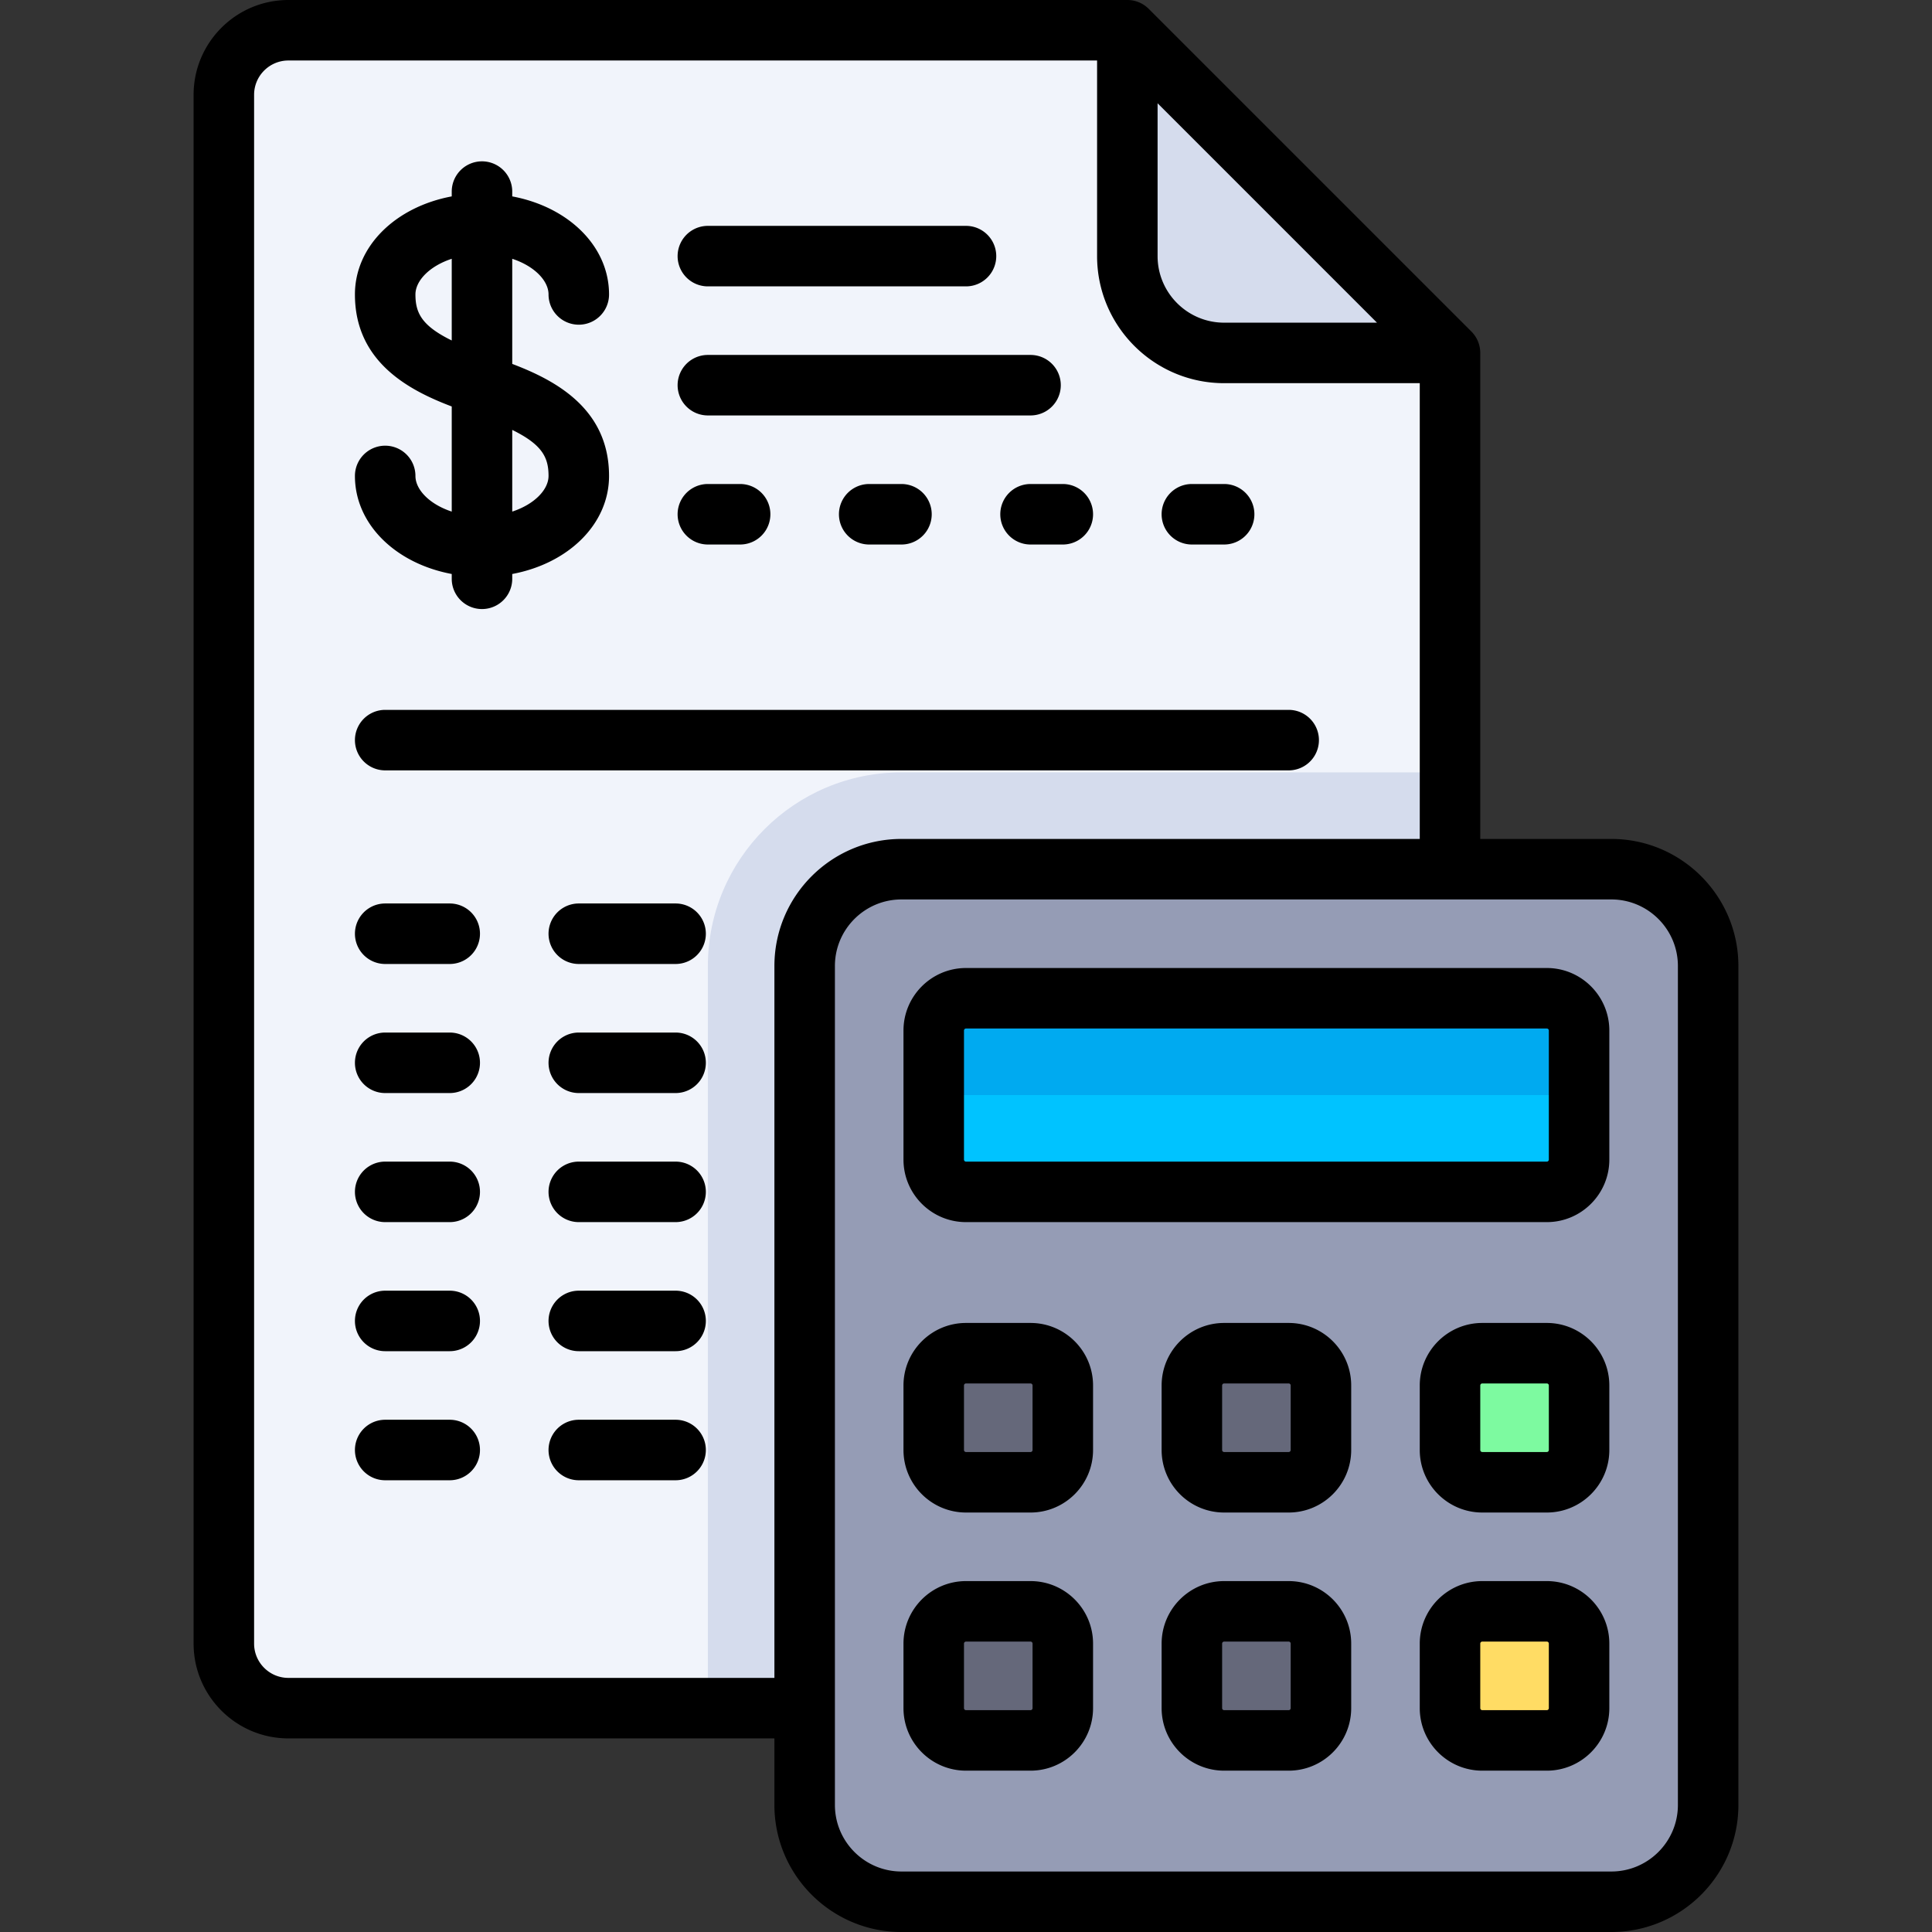
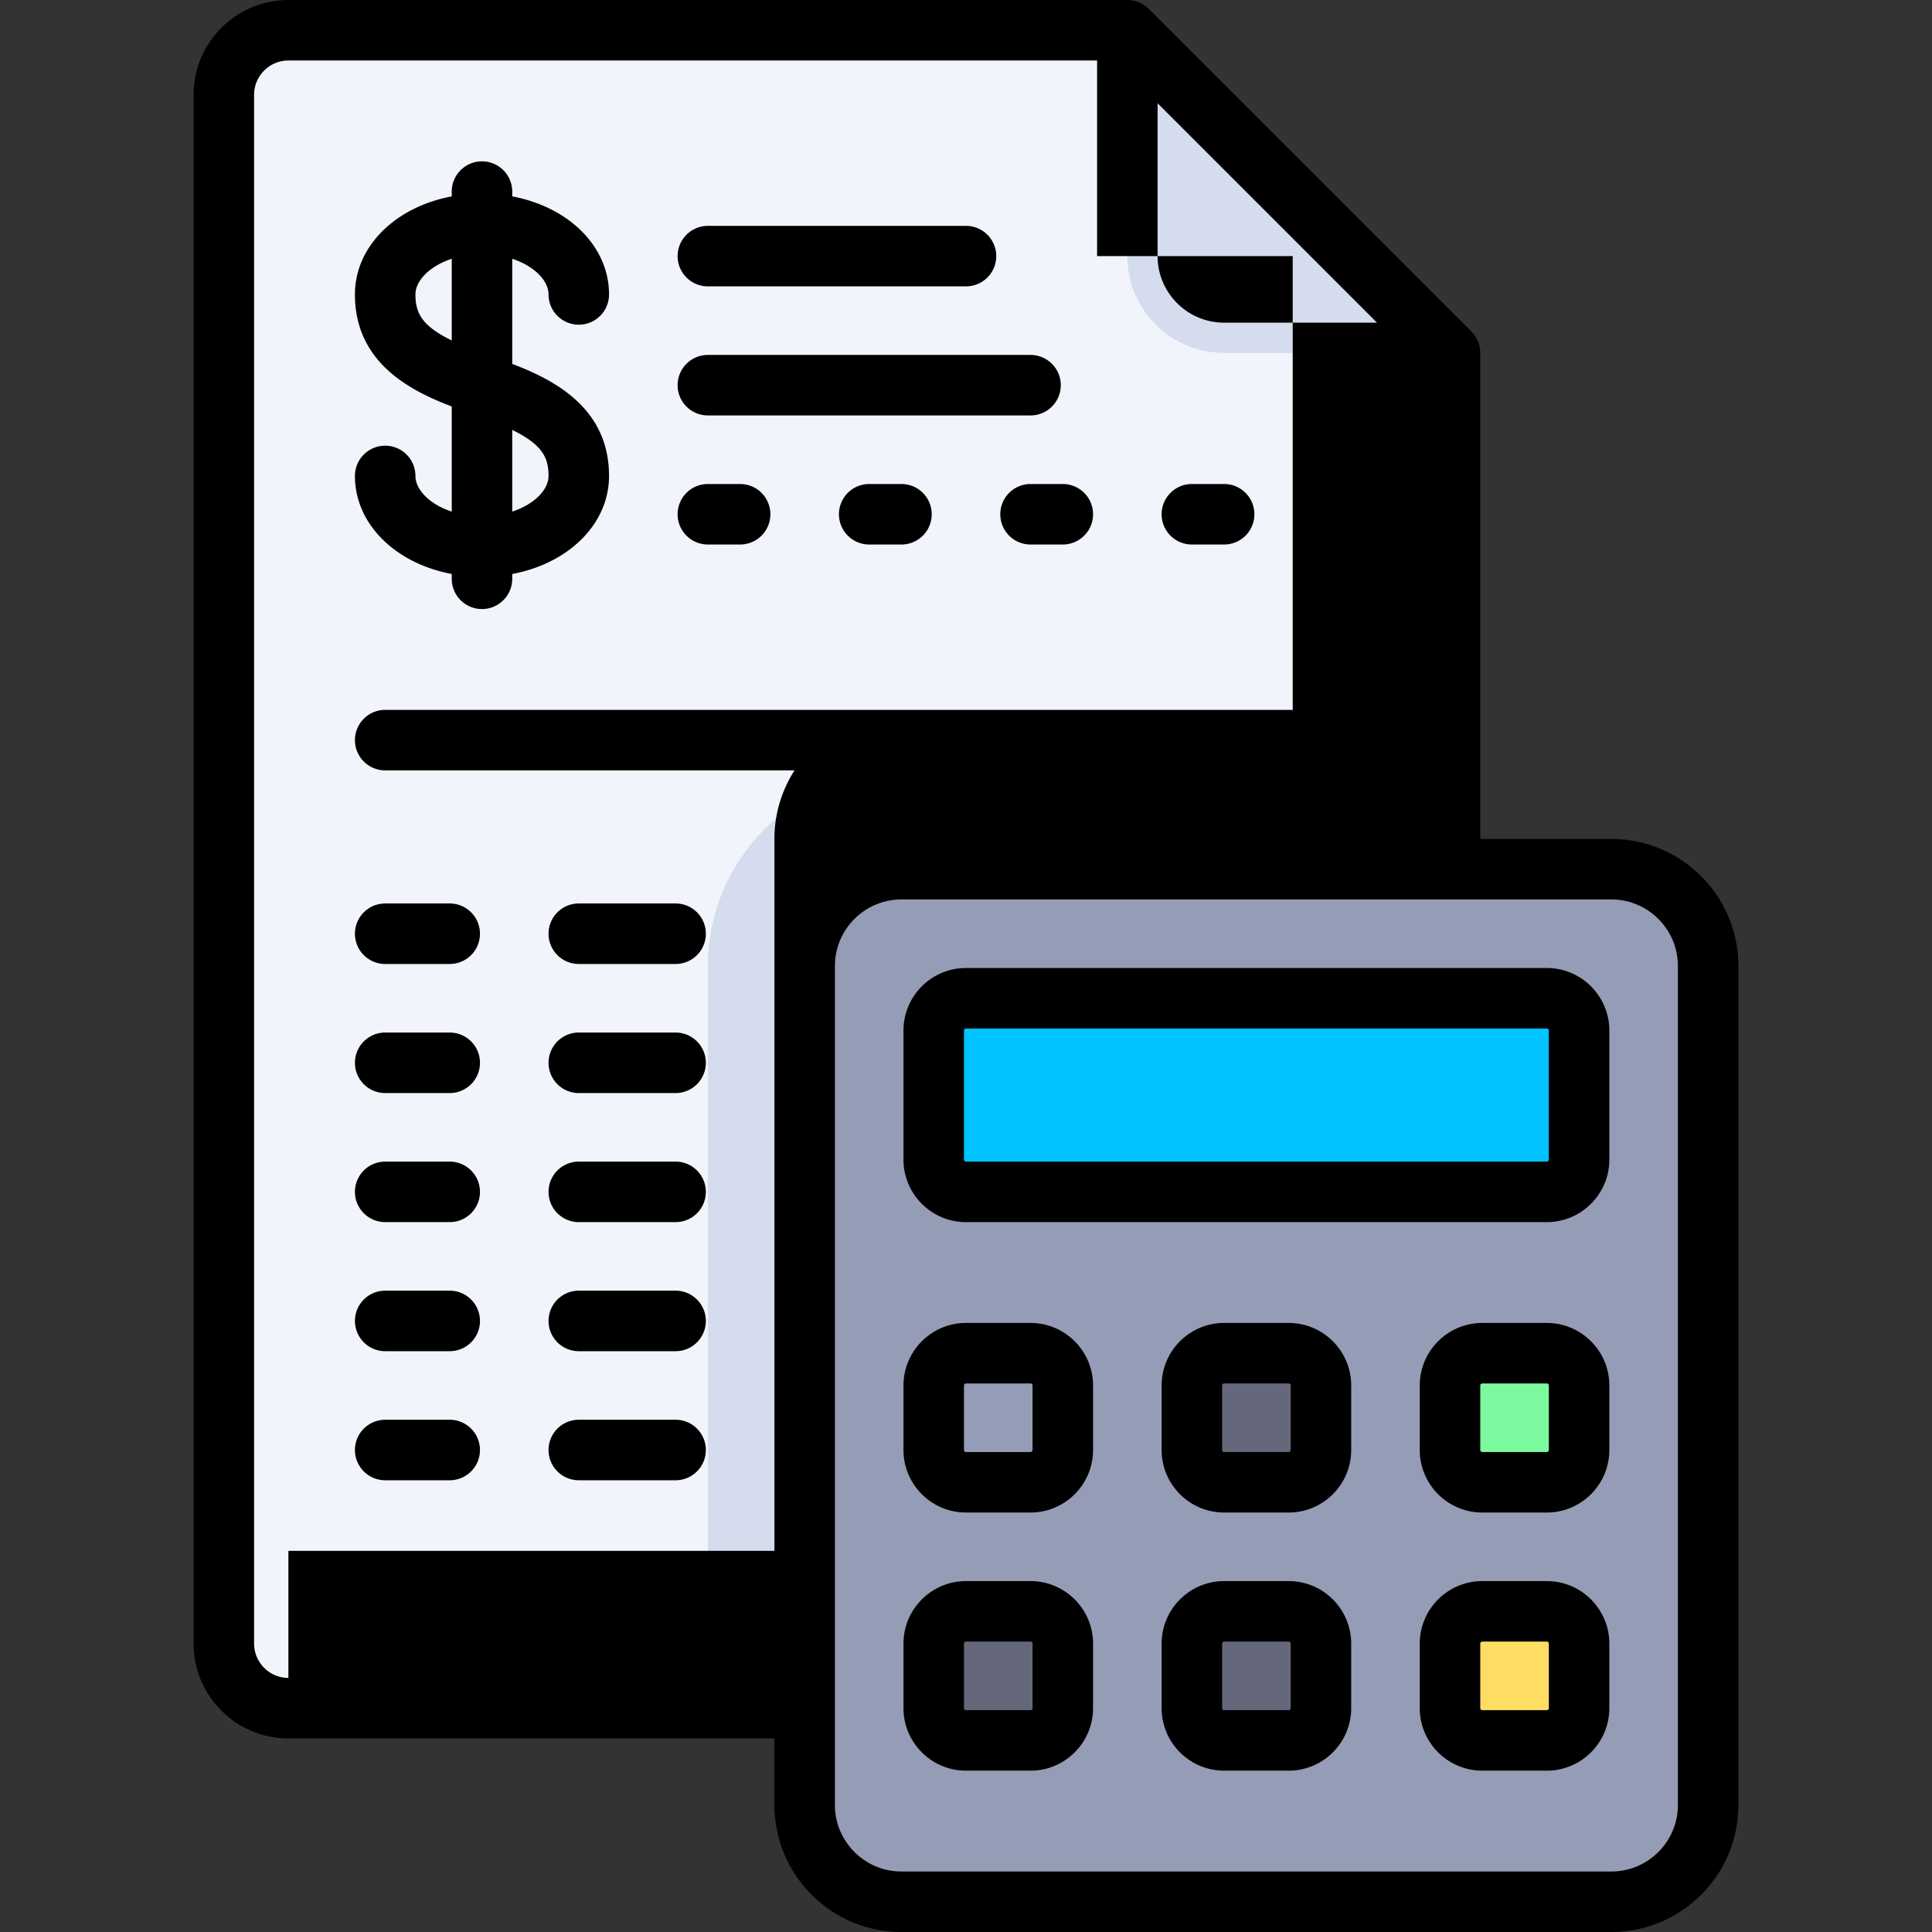
<svg xmlns="http://www.w3.org/2000/svg" height="800" width="800" viewBox="0 0 512 512" xml:space="preserve">
  <rect x="0" y="0" width="512" height="512" fill="#333333" stroke="none" />
  <path style="fill:#f1f4fb" d="M367.165 452.676H76.425c-9.446 0-17.102-7.656-17.102-17.102V25.118c0-9.446 7.657-17.102 17.102-17.102h222.331l85.512 85.512v342.045c0 9.446-7.657 17.103-17.103 17.103z" />
  <path style="fill:#d5dced" d="M187.591 256v196.676h178.798c9.873 0 17.879-7.93 17.879-17.713v-230.27h-145.37c-28.337 0-51.307 22.971-51.307 51.307zM298.756 8.016v59.858c0 14.168 11.485 25.654 25.654 25.654h59.858L298.756 8.016z" />
  <path style="fill:#959cb5" d="M238.898 503.983h188.126c14.168 0 25.654-11.485 25.654-25.654v-222.33c0-14.168-11.485-25.654-25.654-25.654H238.898c-14.168 0-25.654 11.485-25.654 25.654V478.33c0 14.167 11.485 25.653 25.654 25.653z" />
  <path style="fill:#00c3ff" d="M409.921 315.857H256a8.552 8.552 0 0 1-8.551-8.551v-34.205A8.552 8.552 0 0 1 256 264.55h153.921a8.552 8.552 0 0 1 8.551 8.551v34.205a8.55 8.55 0 0 1-8.551 8.551z" />
-   <path style="fill:#65687a" d="M273.102 392.819H256a8.552 8.552 0 0 1-8.551-8.551v-17.102a8.552 8.552 0 0 1 8.551-8.551h17.102a8.552 8.552 0 0 1 8.551 8.551v17.102a8.55 8.55 0 0 1-8.551 8.551z" />
  <path style="fill:#7dfaa0" d="M409.921 392.818h-17.102a8.552 8.552 0 0 1-8.551-8.551v-17.102a8.552 8.552 0 0 1 8.551-8.551h17.102a8.552 8.552 0 0 1 8.551 8.551v17.102a8.55 8.55 0 0 1-8.551 8.551z" />
  <path style="fill:#65687a" d="M341.512 392.818H324.41a8.552 8.552 0 0 1-8.551-8.551v-17.102a8.552 8.552 0 0 1 8.551-8.551h17.102a8.552 8.552 0 0 1 8.551 8.551v17.102a8.552 8.552 0 0 1-8.551 8.551zM273.102 461.227H256a8.552 8.552 0 0 1-8.551-8.551v-17.102a8.552 8.552 0 0 1 8.551-8.551h17.102a8.552 8.552 0 0 1 8.551 8.551v17.102a8.55 8.55 0 0 1-8.551 8.551z" />
  <path style="fill:#ffdc64" d="M409.921 461.227h-17.102a8.552 8.552 0 0 1-8.551-8.551v-17.102a8.552 8.552 0 0 1 8.551-8.551h17.102a8.552 8.552 0 0 1 8.551 8.551v17.102a8.55 8.55 0 0 1-8.551 8.551z" />
  <path style="fill:#65687a" d="M341.512 461.227H324.41a8.552 8.552 0 0 1-8.551-8.551v-17.102a8.552 8.552 0 0 1 8.551-8.551h17.102a8.552 8.552 0 0 1 8.551 8.551v17.102a8.551 8.551 0 0 1-8.551 8.551z" />
-   <path style="fill:#00aaf0" d="M409.921 264.55H256a8.552 8.552 0 0 0-8.551 8.551v17.103h171.024v-17.103a8.551 8.551 0 0 0-8.552-8.551z" />
  <path d="M110.095 126.13a8.017 8.017 0 0 0-16.034 0c0 12.784 10.768 23.198 25.654 25.983v1.274a8.017 8.017 0 0 0 16.034 0v-1.274c14.885-2.786 25.654-13.2 25.654-25.983 0-17.862-14.266-25.369-25.654-29.69V68.583c5.907 1.936 9.62 5.833 9.62 9.447a8.017 8.017 0 0 0 16.034 0c0-12.784-10.768-23.198-25.654-25.983v-1.274a8.017 8.017 0 0 0-16.034 0v1.274c-14.885 2.786-25.654 13.2-25.654 25.983 0 17.862 14.266 25.369 25.654 29.69v27.858c-5.906-1.937-9.62-5.834-9.62-9.448zm35.274 0c0 3.614-3.713 7.511-9.62 9.447v-21.646c7.992 3.917 9.62 7.338 9.62 12.199zm-35.274-48.1c0-3.614 3.713-7.511 9.62-9.447v21.646c-7.992-3.918-9.62-7.338-9.62-12.199zM187.591 75.892H256a8.017 8.017 0 0 0 0-16.034h-68.409a8.017 8.017 0 0 0 0 16.034zM187.591 144.301h8.551a8.017 8.017 0 0 0 0-16.034h-8.551a8.017 8.017 0 0 0 0 16.034zM102.079 204.157h239.433a8.017 8.017 0 0 0 0-16.034H102.079a8.017 8.017 0 0 0 0 16.034zM179.039 239.431h-25.654a8.017 8.017 0 0 0 0 16.034h25.654a8.017 8.017 0 0 0 0-16.034zM119.181 239.431h-17.102a8.017 8.017 0 0 0 0 16.034h17.102a8.017 8.017 0 0 0 0-16.034zM179.039 273.636h-25.654a8.017 8.017 0 0 0 0 16.034h25.654a8.017 8.017 0 0 0 0-16.034zM119.181 273.636h-17.102a8.017 8.017 0 0 0 0 16.034h17.102a8.017 8.017 0 0 0 0-16.034zM179.039 307.84h-25.654a8.017 8.017 0 0 0 0 16.034h25.654a8.017 8.017 0 0 0 0-16.034zM119.181 307.84h-17.102a8.017 8.017 0 0 0 0 16.034h17.102a8.017 8.017 0 0 0 0-16.034zM179.039 342.045h-25.654a8.017 8.017 0 0 0 0 16.034h25.654a8.017 8.017 0 0 0 0-16.034zM119.181 342.045h-17.102a8.017 8.017 0 0 0 0 16.034h17.102a8.017 8.017 0 0 0 0-16.034zM179.039 376.25h-25.654a8.017 8.017 0 0 0 0 16.034h25.654a8.017 8.017 0 0 0 0-16.034zM119.181 376.25h-17.102a8.017 8.017 0 0 0 0 16.034h17.102a8.017 8.017 0 0 0 0-16.034zM265.086 136.285a8.017 8.017 0 0 0 8.017 8.017h8.551a8.017 8.017 0 0 0 0-16.034h-8.551a8.017 8.017 0 0 0-8.017 8.017zM315.858 144.301h8.551a8.017 8.017 0 0 0 0-16.034h-8.551a8.017 8.017 0 0 0 0 16.034zM230.346 128.268a8.017 8.017 0 0 0 0 16.034h8.551a8.017 8.017 0 0 0 0-16.034h-8.551zM187.591 110.097h85.512a8.017 8.017 0 0 0 0-16.034h-85.512a8.017 8.017 0 0 0 0 16.034z" />
-   <path d="M427.024 222.329h-34.739v-128.8a8.012 8.012 0 0 0-2.348-5.668L304.424 2.348A8.012 8.012 0 0 0 298.756 0H76.425C62.574 0 51.306 11.268 51.306 25.119v410.455c0 13.851 11.268 25.119 25.119 25.119h128.802v17.637c0 18.566 15.105 33.67 33.67 33.67h188.126c18.566 0 33.67-15.105 33.67-33.67V255.999c.001-18.566-15.104-33.67-33.669-33.67zM306.773 27.37l58.142 58.142H324.41c-9.725 0-17.637-7.912-17.637-17.637V27.37zM76.425 444.659c-5.01 0-9.086-4.076-9.086-9.086V25.119c0-5.01 4.076-9.086 9.086-9.086h214.314v51.842c0 18.566 15.105 33.67 33.67 33.67h51.842v120.783H238.898c-18.566 0-33.67 15.105-33.67 33.67v188.661H76.425zm368.236 33.671c0 9.725-7.912 17.637-17.637 17.637H238.898c-9.725 0-17.637-7.912-17.637-17.637V255.999c0-9.725 7.912-17.637 17.637-17.637h188.126c9.725 0 17.637 7.912 17.637 17.637V478.33z" />
+   <path d="M427.024 222.329h-34.739v-128.8a8.012 8.012 0 0 0-2.348-5.668L304.424 2.348A8.012 8.012 0 0 0 298.756 0H76.425C62.574 0 51.306 11.268 51.306 25.119v410.455c0 13.851 11.268 25.119 25.119 25.119h128.802v17.637c0 18.566 15.105 33.67 33.67 33.67h188.126c18.566 0 33.67-15.105 33.67-33.67V255.999c.001-18.566-15.104-33.67-33.669-33.67zM306.773 27.37l58.142 58.142H324.41c-9.725 0-17.637-7.912-17.637-17.637V27.37zM76.425 444.659c-5.01 0-9.086-4.076-9.086-9.086V25.119c0-5.01 4.076-9.086 9.086-9.086h214.314v51.842h51.842v120.783H238.898c-18.566 0-33.67 15.105-33.67 33.67v188.661H76.425zm368.236 33.671c0 9.725-7.912 17.637-17.637 17.637H238.898c-9.725 0-17.637-7.912-17.637-17.637V255.999c0-9.725 7.912-17.637 17.637-17.637h188.126c9.725 0 17.637 7.912 17.637 17.637V478.33z" />
  <path d="M409.921 256.533H256c-9.136 0-16.568 7.432-16.568 16.568v34.205c0 9.136 7.432 16.568 16.568 16.568h153.921c9.136 0 16.568-7.432 16.568-16.568v-34.205c0-9.136-7.432-16.568-16.568-16.568zm.535 50.773a.534.534 0 0 1-.534.534H256a.534.534 0 0 1-.534-.534v-34.205c0-.295.239-.534.534-.534h153.921c.295 0 .534.239.534.534v34.205zM273.102 350.596H256c-9.136 0-16.568 7.432-16.568 16.568v17.102c0 9.136 7.432 16.568 16.568 16.568h17.102c9.136 0 16.568-7.432 16.568-16.568v-17.102c0-9.136-7.432-16.568-16.568-16.568zm.535 33.671a.534.534 0 0 1-.534.534H256a.534.534 0 0 1-.534-.534v-17.102c0-.295.239-.534.534-.534h17.102c.295 0 .534.239.534.534v17.102zM409.921 350.596h-17.102c-9.136 0-16.568 7.432-16.568 16.568v17.102c0 9.136 7.432 16.568 16.568 16.568h17.102c9.136 0 16.568-7.432 16.568-16.568v-17.102c0-9.136-7.432-16.568-16.568-16.568zm.535 33.671a.534.534 0 0 1-.534.534H392.82a.534.534 0 0 1-.534-.534v-17.102c0-.295.239-.534.534-.534h17.102c.295 0 .534.239.534.534v17.102zM341.512 350.596H324.41c-9.136 0-16.568 7.432-16.568 16.568v17.102c0 9.136 7.432 16.568 16.568 16.568h17.102c9.136 0 16.568-7.432 16.568-16.568v-17.102c0-9.136-7.432-16.568-16.568-16.568zm.534 33.671a.534.534 0 0 1-.534.534H324.41a.534.534 0 0 1-.534-.534v-17.102c0-.295.239-.534.534-.534h17.102c.295 0 .534.239.534.534v17.102zM273.102 419.006H256c-9.136 0-16.568 7.432-16.568 16.568v17.102c0 9.136 7.432 16.568 16.568 16.568h17.102c9.136 0 16.568-7.432 16.568-16.568v-17.102c0-9.136-7.432-16.568-16.568-16.568zm.535 33.67a.534.534 0 0 1-.534.534H256a.534.534 0 0 1-.534-.534v-17.102c0-.295.239-.534.534-.534h17.102c.295 0 .534.239.534.534v17.102zM409.921 419.006h-17.102c-9.136 0-16.568 7.432-16.568 16.568v17.102c0 9.136 7.432 16.568 16.568 16.568h17.102c9.136 0 16.568-7.432 16.568-16.568v-17.102c0-9.136-7.432-16.568-16.568-16.568zm.535 33.67a.534.534 0 0 1-.534.534H392.82a.534.534 0 0 1-.534-.534v-17.102c0-.295.239-.534.534-.534h17.102c.295 0 .534.239.534.534v17.102zM341.512 419.006H324.41c-9.136 0-16.568 7.432-16.568 16.568v17.102c0 9.136 7.432 16.568 16.568 16.568h17.102c9.136 0 16.568-7.432 16.568-16.568v-17.102c0-9.136-7.432-16.568-16.568-16.568zm.534 33.67a.534.534 0 0 1-.534.534H324.41a.534.534 0 0 1-.534-.534v-17.102c0-.295.239-.534.534-.534h17.102c.295 0 .534.239.534.534v17.102z" />
</svg>